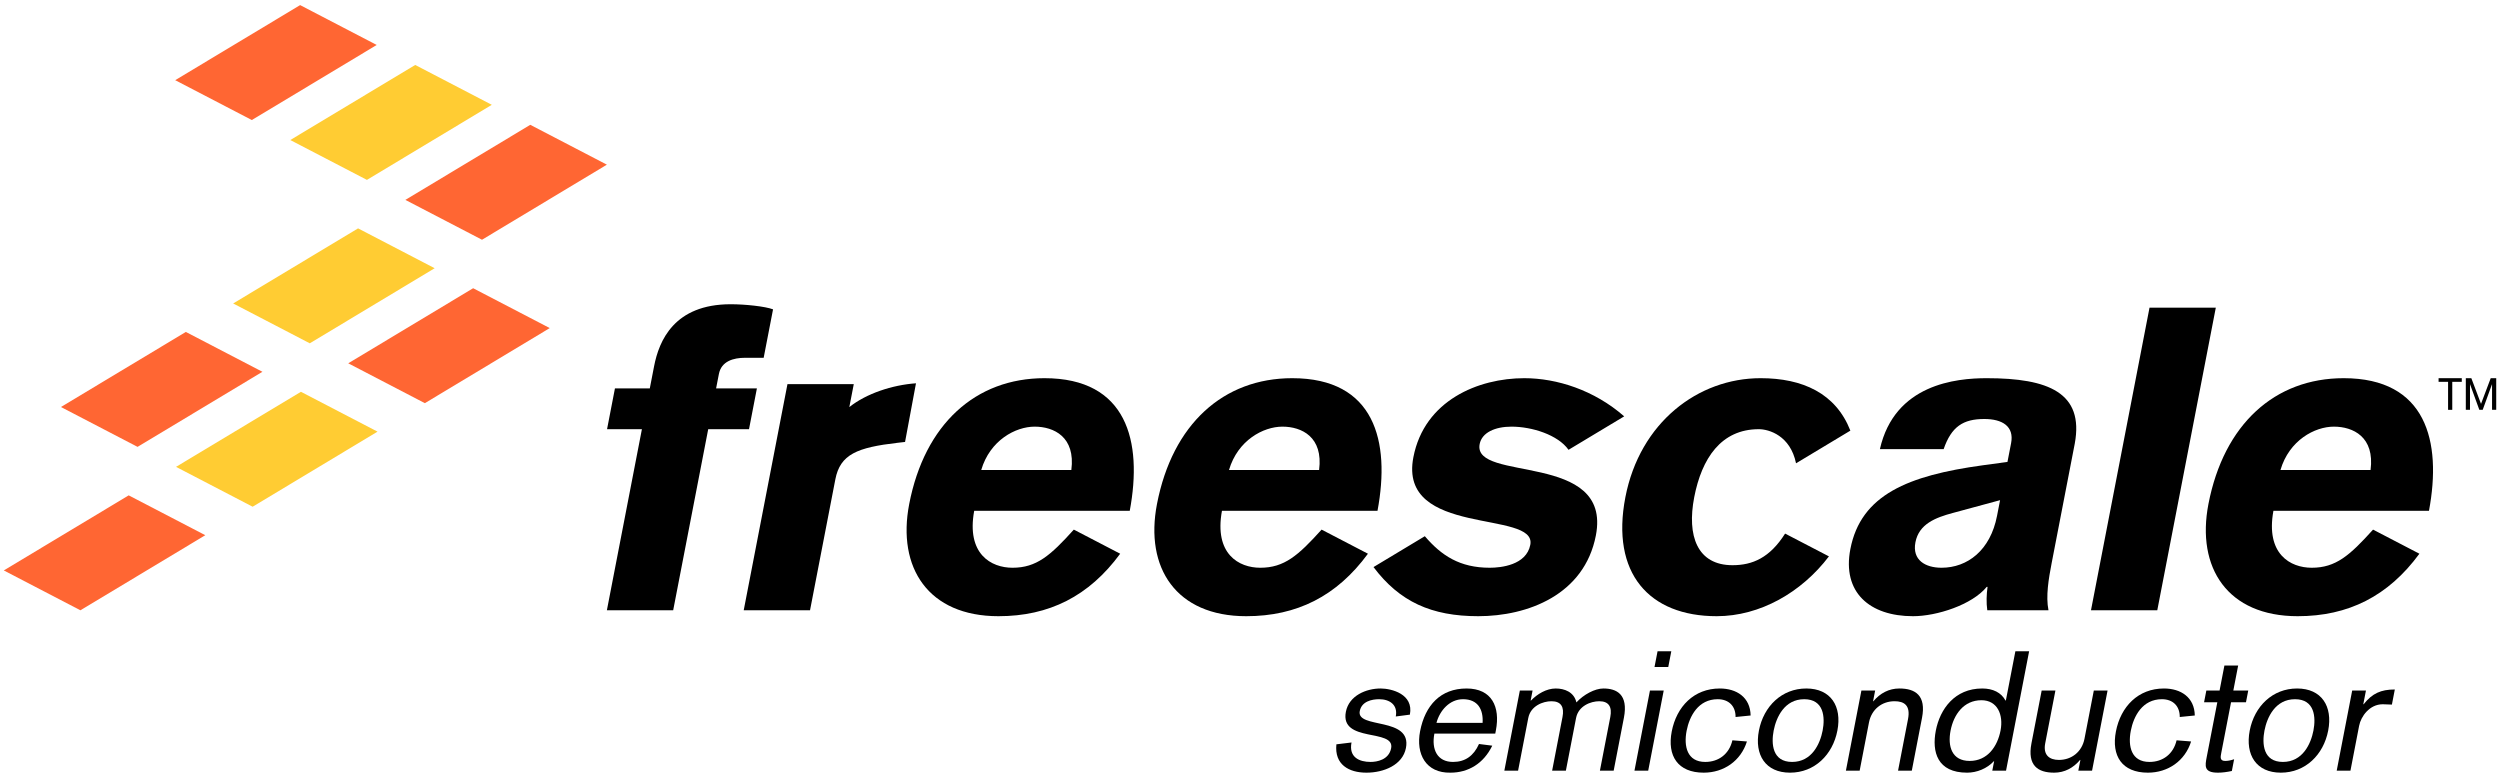
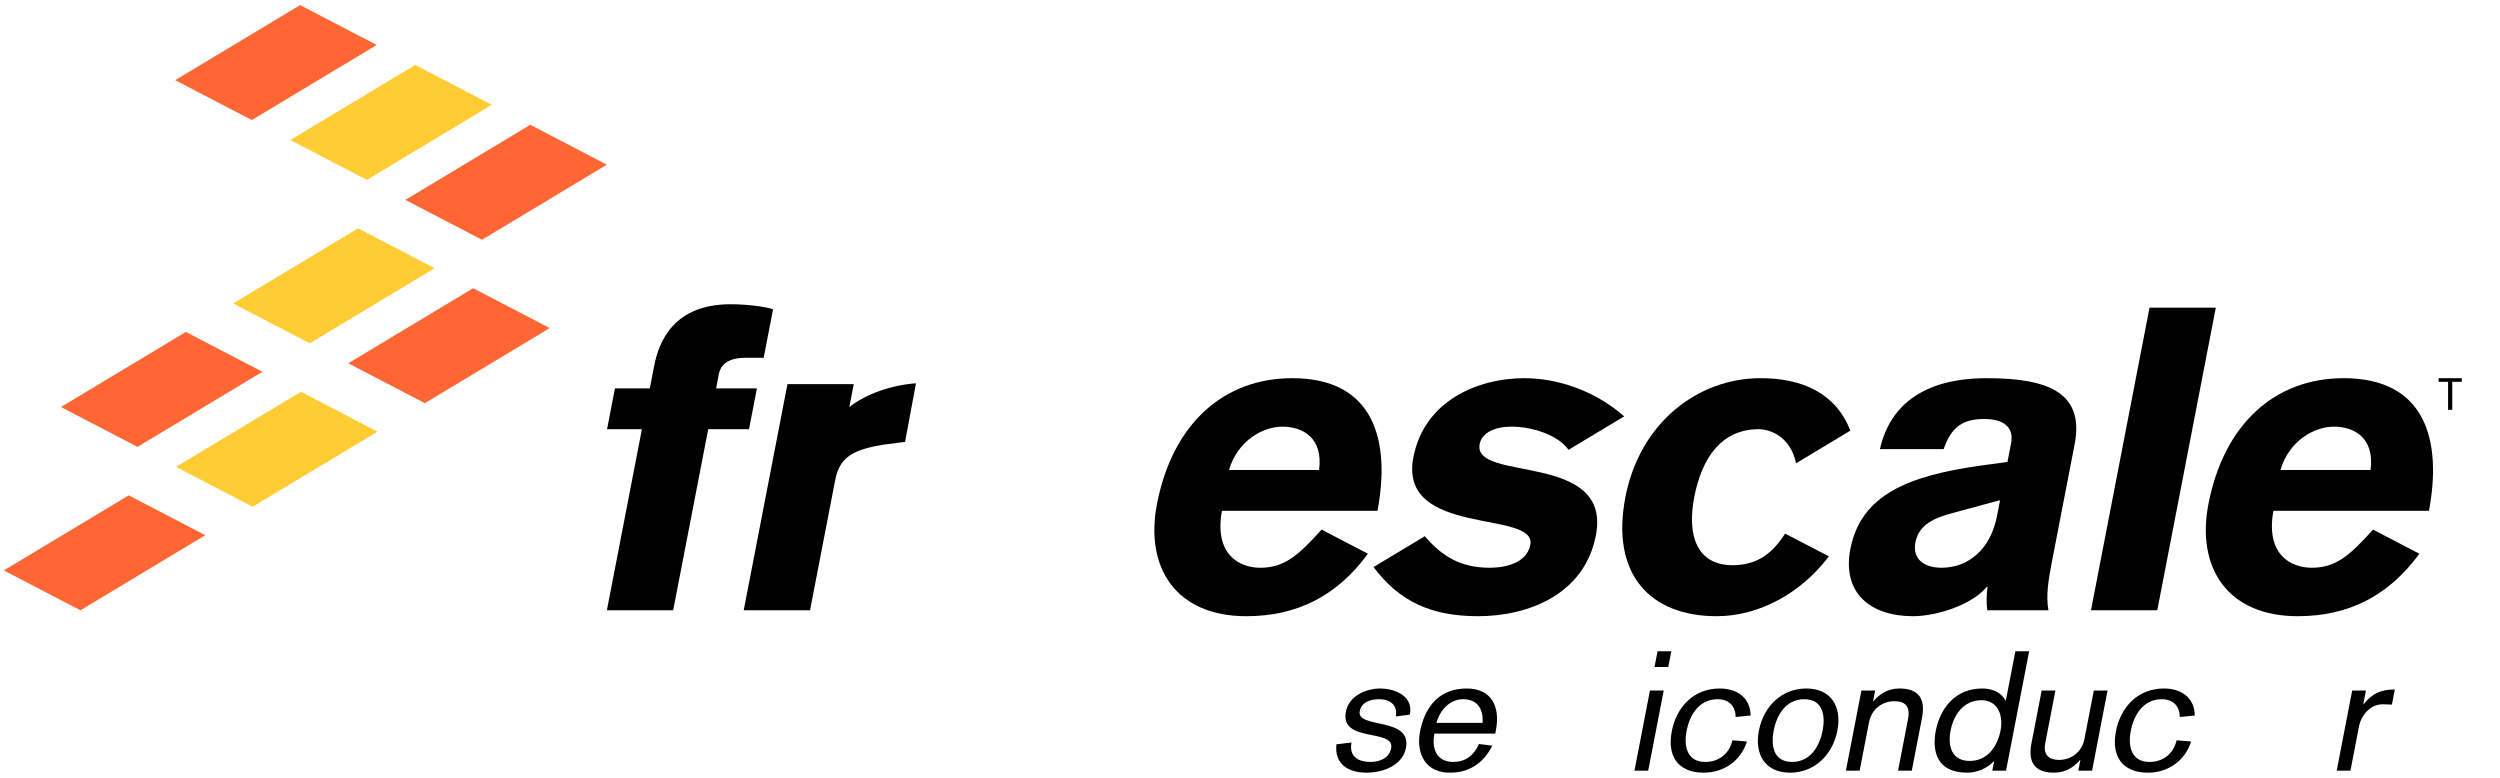
<svg xmlns="http://www.w3.org/2000/svg" width="450" height="140" viewBox="0 0 225 70">
  <path fill="#000" d="M121.636 66.823c-.261 1.344.717 1.751 1.713 1.751.573 0 1.649-.181 1.854-1.237.348-1.797-4.621-.453-4.075-3.276.284-1.464 1.839-2.097 3.122-2.097.982 0 2.998.498 2.639 2.354l-1.269.166c.203-1.057-.56-1.555-1.497-1.555-.663 0-1.576.197-1.745 1.072-.316 1.63 4.708.467 4.156 3.32-.294 1.524-1.984 2.219-3.553 2.219-1.585 0-2.893-.725-2.706-2.551l1.361-.166" />
  <path fill="#000" d="M129.095 66.023c-.277 1.434.261 2.551 1.68 2.551 1.086 0 1.856-.543 2.334-1.615l1.194.151c-.781 1.615-2.16 2.43-3.76 2.43-2.212.045-3.132-1.675-2.735-3.728.452-2.339 1.846-3.848 4.185-3.848 2.264 0 3.047 1.645 2.636 3.772l-.055.287zm4.338-.966c.076-1.176-.404-2.128-1.762-2.128-1.208 0-2.1 1.027-2.389 2.128h4.151" />
-   <path fill="#000" d="M136.787 62.145h1.146l-.175.905h.03c.566-.588 1.388-1.086 2.232-1.086.785 0 1.644.317 1.856 1.253.65-.709 1.661-1.253 2.431-1.253 1.176 0 2.254.513 1.846 2.626l-.922 4.769h-1.239l.935-4.829c.172-.891-.118-1.419-.993-1.419-.77 0-1.878.422-2.088 1.509l-.917 4.739h-1.237l.933-4.829c.173-.891-.117-1.419-.992-1.419-.77 0-1.878.422-2.088 1.509l-.917 4.739h-1.237l1.396-7.214" />
  <path fill="#000" d="M148.496 62.145h1.239l-1.396 7.214h-1.237zm.684-3.532h1.237l-.274 1.419h-1.238l.275-1.419" />
  <path fill="#000" d="M156.202 64.53c.008-.981-.612-1.601-1.608-1.601-1.751 0-2.543 1.525-2.798 2.838-.271 1.404.046 2.807 1.676 2.807 1.222 0 2.162-.725 2.444-1.946l1.308.104c-.551 1.752-2.082 2.808-3.893 2.808-2.325 0-3.301-1.509-2.874-3.713.432-2.234 1.999-3.863 4.323-3.863 1.51 0 2.747.785 2.776 2.43l-1.354.136" />
  <path fill="#000" d="M162.567 61.964c2.203 0 3.221 1.599 2.798 3.787-.422 2.189-2.06 3.789-4.263 3.789-2.204 0-3.223-1.6-2.799-3.789.423-2.188 2.06-3.787 4.264-3.787zm-1.279 6.61c1.78 0 2.519-1.63 2.749-2.823.231-1.192.123-2.822-1.657-2.822-1.781 0-2.518 1.63-2.75 2.822-.231 1.193-.123 2.823 1.658 2.823" />
  <path fill="#000" d="M167.526 62.145h1.238l-.186.966h.029c.609-.725 1.4-1.147 2.336-1.147 1.448 0 2.427.633 2.039 2.641l-.919 4.754h-1.238l.896-4.634c.239-1.237-.337-1.614-1.212-1.614-1.147 0-2.074.739-2.299 1.901l-.841 4.347h-1.238l1.395-7.214" />
  <path fill="#000" d="M180.544 69.359h-1.238l.167-.86h-.031.015c-.629.678-1.544 1.041-2.42 1.041-2.67 0-3.186-1.857-2.813-3.789.374-1.931 1.698-3.787 4.173-3.787.966 0 1.711.362 2.099 1.086h.03l.858-4.437h1.238zm-3.273-.875c1.601 0 2.5-1.299 2.778-2.733.277-1.433-.286-2.731-1.72-2.731-1.6 0-2.499 1.298-2.777 2.731-.278 1.434.12 2.733 1.719 2.733" />
  <path fill="#000" d="M188.286 69.359h-1.237l.187-.966h-.03c-.608.724-1.399 1.147-2.335 1.147-1.449 0-2.428-.634-2.04-2.641l.92-4.754h1.237l-.919 4.754c-.199 1.026.345 1.494 1.235 1.494 1.148 0 2.075-.74 2.299-1.902l.841-4.346h1.238l-1.396 7.214" />
  <path fill="#000" d="M196.178 64.53c.008-.981-.612-1.601-1.607-1.601-1.752 0-2.544 1.525-2.799 2.838-.271 1.404.047 2.807 1.677 2.807 1.222 0 2.162-.725 2.444-1.946l1.307.104c-.55 1.752-2.082 2.808-3.893 2.808-2.324 0-3.3-1.509-2.874-3.713.432-2.234 2-3.863 4.324-3.863 1.51 0 2.746.785 2.775 2.43l-1.354.136" />
-   <path fill="#000" d="M198.571 62.145h1.191l.435-2.249h1.238l-.435 2.249h1.343l-.204 1.056h-1.344l-.886 4.588c-.067.347-.135.695.363.695.271 0 .524-.061.799-.152l-.205 1.057c-.425.09-.844.151-1.251.151-1.283 0-1.166-.604-1.009-1.419l.953-4.92h-1.193l.205-1.056" />
-   <path fill="#000" d="M206.738 61.964c2.204 0 3.223 1.599 2.799 3.787-.422 2.189-2.06 3.789-4.264 3.789-2.203 0-3.221-1.6-2.798-3.789.422-2.188 2.06-3.787 4.263-3.787zm-1.278 6.61c1.781 0 2.519-1.63 2.749-2.823.231-1.192.123-2.822-1.657-2.822-1.781 0-2.518 1.63-2.75 2.822-.23 1.193-.122 2.823 1.658 2.823" />
  <path fill="#000" d="M211.698 62.145h1.238l-.239 1.238h.03c.778-.981 1.554-1.329 2.807-1.329l-.262 1.359c-.238-.015-.613-.03-.824-.03-1.193 0-1.964 1.101-2.125 1.931l-.782 4.045h-1.237l1.394-7.214" />
  <path fill="#000" d="M220.327 34.365h-.855v-.328h2.088v.328h-.856v2.52h-.377v-2.52" />
-   <path fill="#000" d="M221.923 34.037h.497l.871 2.312.873-2.312h.496v2.848h-.376v-2.292h-.009l-.832 2.292h-.304l-.831-2.292h-.008v2.292h-.377v-2.848" />
  <path fill="#f63" d="m22.665 10.803 11.239-6.757-6.893-3.587-11.243 6.757 6.897 3.587" />
  <path fill="#fc3" d="m33.023 16.19 11.239-6.757-6.893-3.587-11.243 6.757 6.897 3.587" />
  <path fill="#f63" d="m43.38 21.577 11.239-6.757-6.894-3.587-11.242 6.757 6.897 3.587" />
  <path fill="#fc3" d="m27.88 30.898 11.24-6.758-6.894-3.587-11.242 6.758 6.896 3.587" />
  <path fill="#f63" d="m38.237 36.285 11.24-6.758-6.894-3.587-11.242 6.757 6.896 3.588" />
  <path fill="#f63" d="m12.38 40.218 11.239-6.757-6.893-3.587-11.242 6.757 6.896 3.587" />
  <path fill="#fc3" d="m22.738 45.605 11.239-6.757-6.894-3.587-11.242 6.757 6.897 3.587" />
  <path fill="#f63" d="m7.237 54.926 11.24-6.758-6.894-3.586-11.242 6.757 6.896 3.587" />
  <path fill="#000" d="M57.772 38.627h-3.137l.71-3.672h3.137l.385-1.989c.444-2.295 1.806-5.584 6.894-5.584 1.3 0 3.1.191 3.813.459l-.844 4.36h-1.682c-1.034 0-2.125.306-2.347 1.454l-.252 1.3h3.672l-.71 3.672h-3.672l-3.152 16.295h-5.967l3.152-16.295" />
  <path fill="#000" d="M70.871 34.573h5.968l-.4 2.065c1.537-1.224 3.866-1.989 5.999-2.142l-.983 5.279-.665.076c-3.639.421-5.172 1.033-5.609 3.29l-2.278 11.781h-5.968l3.936-20.349" />
  <path fill="#000" d="M184.649 50.676c-.274 1.416-.539 2.984-.286 4.246h-5.508c-.096-.688-.07-1.415.024-2.104h-.075c-1.306 1.607-4.489 2.64-6.632 2.64-3.901 0-6.393-2.142-5.639-6.045.947-4.895 5.22-6.617 11.9-7.535l2.239-.305.326-1.684c.296-1.53-.802-2.179-2.409-2.179-1.912 0-2.964.688-3.662 2.715h-5.737c1.323-5.852 6.858-6.388 9.612-6.388 5.546 0 8.776 1.301 7.926 5.891zm-4.642-5.661-4.239 1.148c-1.573.421-3.061.994-3.379 2.639-.311 1.606.895 2.295 2.348 2.295 2.334 0 4.396-1.568 4.995-4.667l.275-1.415" />
  <path fill="#000" d="m188.189 54.922 5.268-27.235h5.966l-5.267 27.235h-5.967" />
-   <path fill="#000" d="M91.124 51.097c-1.913 0-4.163-1.224-3.446-5.126h14c1.175-6.273-.255-11.934-7.675-11.934-6.197 0-10.783 4.131-12.174 11.323-1.109 5.737 1.719 10.098 8.031 10.098 4.552 0 8.15-1.798 10.956-5.623l-4.172-2.17c-2.103 2.333-3.353 3.432-5.52 3.432zm1.997-12.699c1.721 0 3.686.918 3.3 3.901h-8.11c.787-2.677 3.089-3.901 4.81-3.901" />
  <path fill="#000" d="M113.422 51.097c-1.913 0-4.162-1.224-3.446-5.126h13.999c1.176-6.273-.253-11.934-7.674-11.934-6.197 0-10.783 4.131-12.173 11.323-1.111 5.737 1.719 10.098 8.03 10.098 4.552 0 8.151-1.798 10.956-5.623l-4.171-2.17c-2.104 2.333-3.354 3.432-5.521 3.432zm1.997-12.699c1.722 0 3.686.918 3.3 3.901h-8.109c.786-2.677 3.088-3.901 4.809-3.901" />
  <path fill="#000" d="M208.054 51.097c-1.912 0-4.162-1.224-3.446-5.126h14c1.175-6.273-.255-11.934-7.675-11.934-6.197 0-10.783 4.131-12.174 11.323-1.109 5.737 1.719 10.098 8.031 10.098 4.552 0 8.151-1.798 10.956-5.623l-4.172-2.17c-2.103 2.333-3.352 3.432-5.52 3.432zm1.997-12.699c1.721 0 3.686.918 3.3 3.901h-8.109c.785-2.677 3.088-3.901 4.809-3.901" />
  <path fill="#000" d="M160.659 48.023c-1.379 2.18-2.936 2.845-4.734 2.845-3.175 0-4.117-2.64-3.445-6.12.674-3.482 2.409-6.121 5.813-6.121.913 0 2.838.575 3.35 3.07l4.89-2.94c-1.317-3.367-4.31-4.72-8.079-4.72-5.623 0-10.868 3.978-12.17 10.711-1.324 6.846 2.136 10.71 8.217 10.71 3.899 0 7.637-2.138 10.102-5.384l-3.944-2.051" />
  <path fill="#000" d="M133.169 39.966c.201-1.033 1.375-1.568 2.867-1.568 1.831 0 4.175.732 5.132 2.085l5.009-3.011c-2.693-2.361-6.059-3.435-8.992-3.435-4.13 0-8.991 1.989-9.982 7.115-1.398 7.23 11.139 4.705 10.524 7.879-.354 1.837-2.656 2.066-3.65 2.066-2.699 0-4.354-1.097-5.843-2.838l-4.619 2.778c2.348 3.118 5.208 4.421 9.427 4.421 4.437 0 9.551-1.913 10.586-7.268 1.472-7.612-11.132-4.743-10.459-8.224" />
</svg>